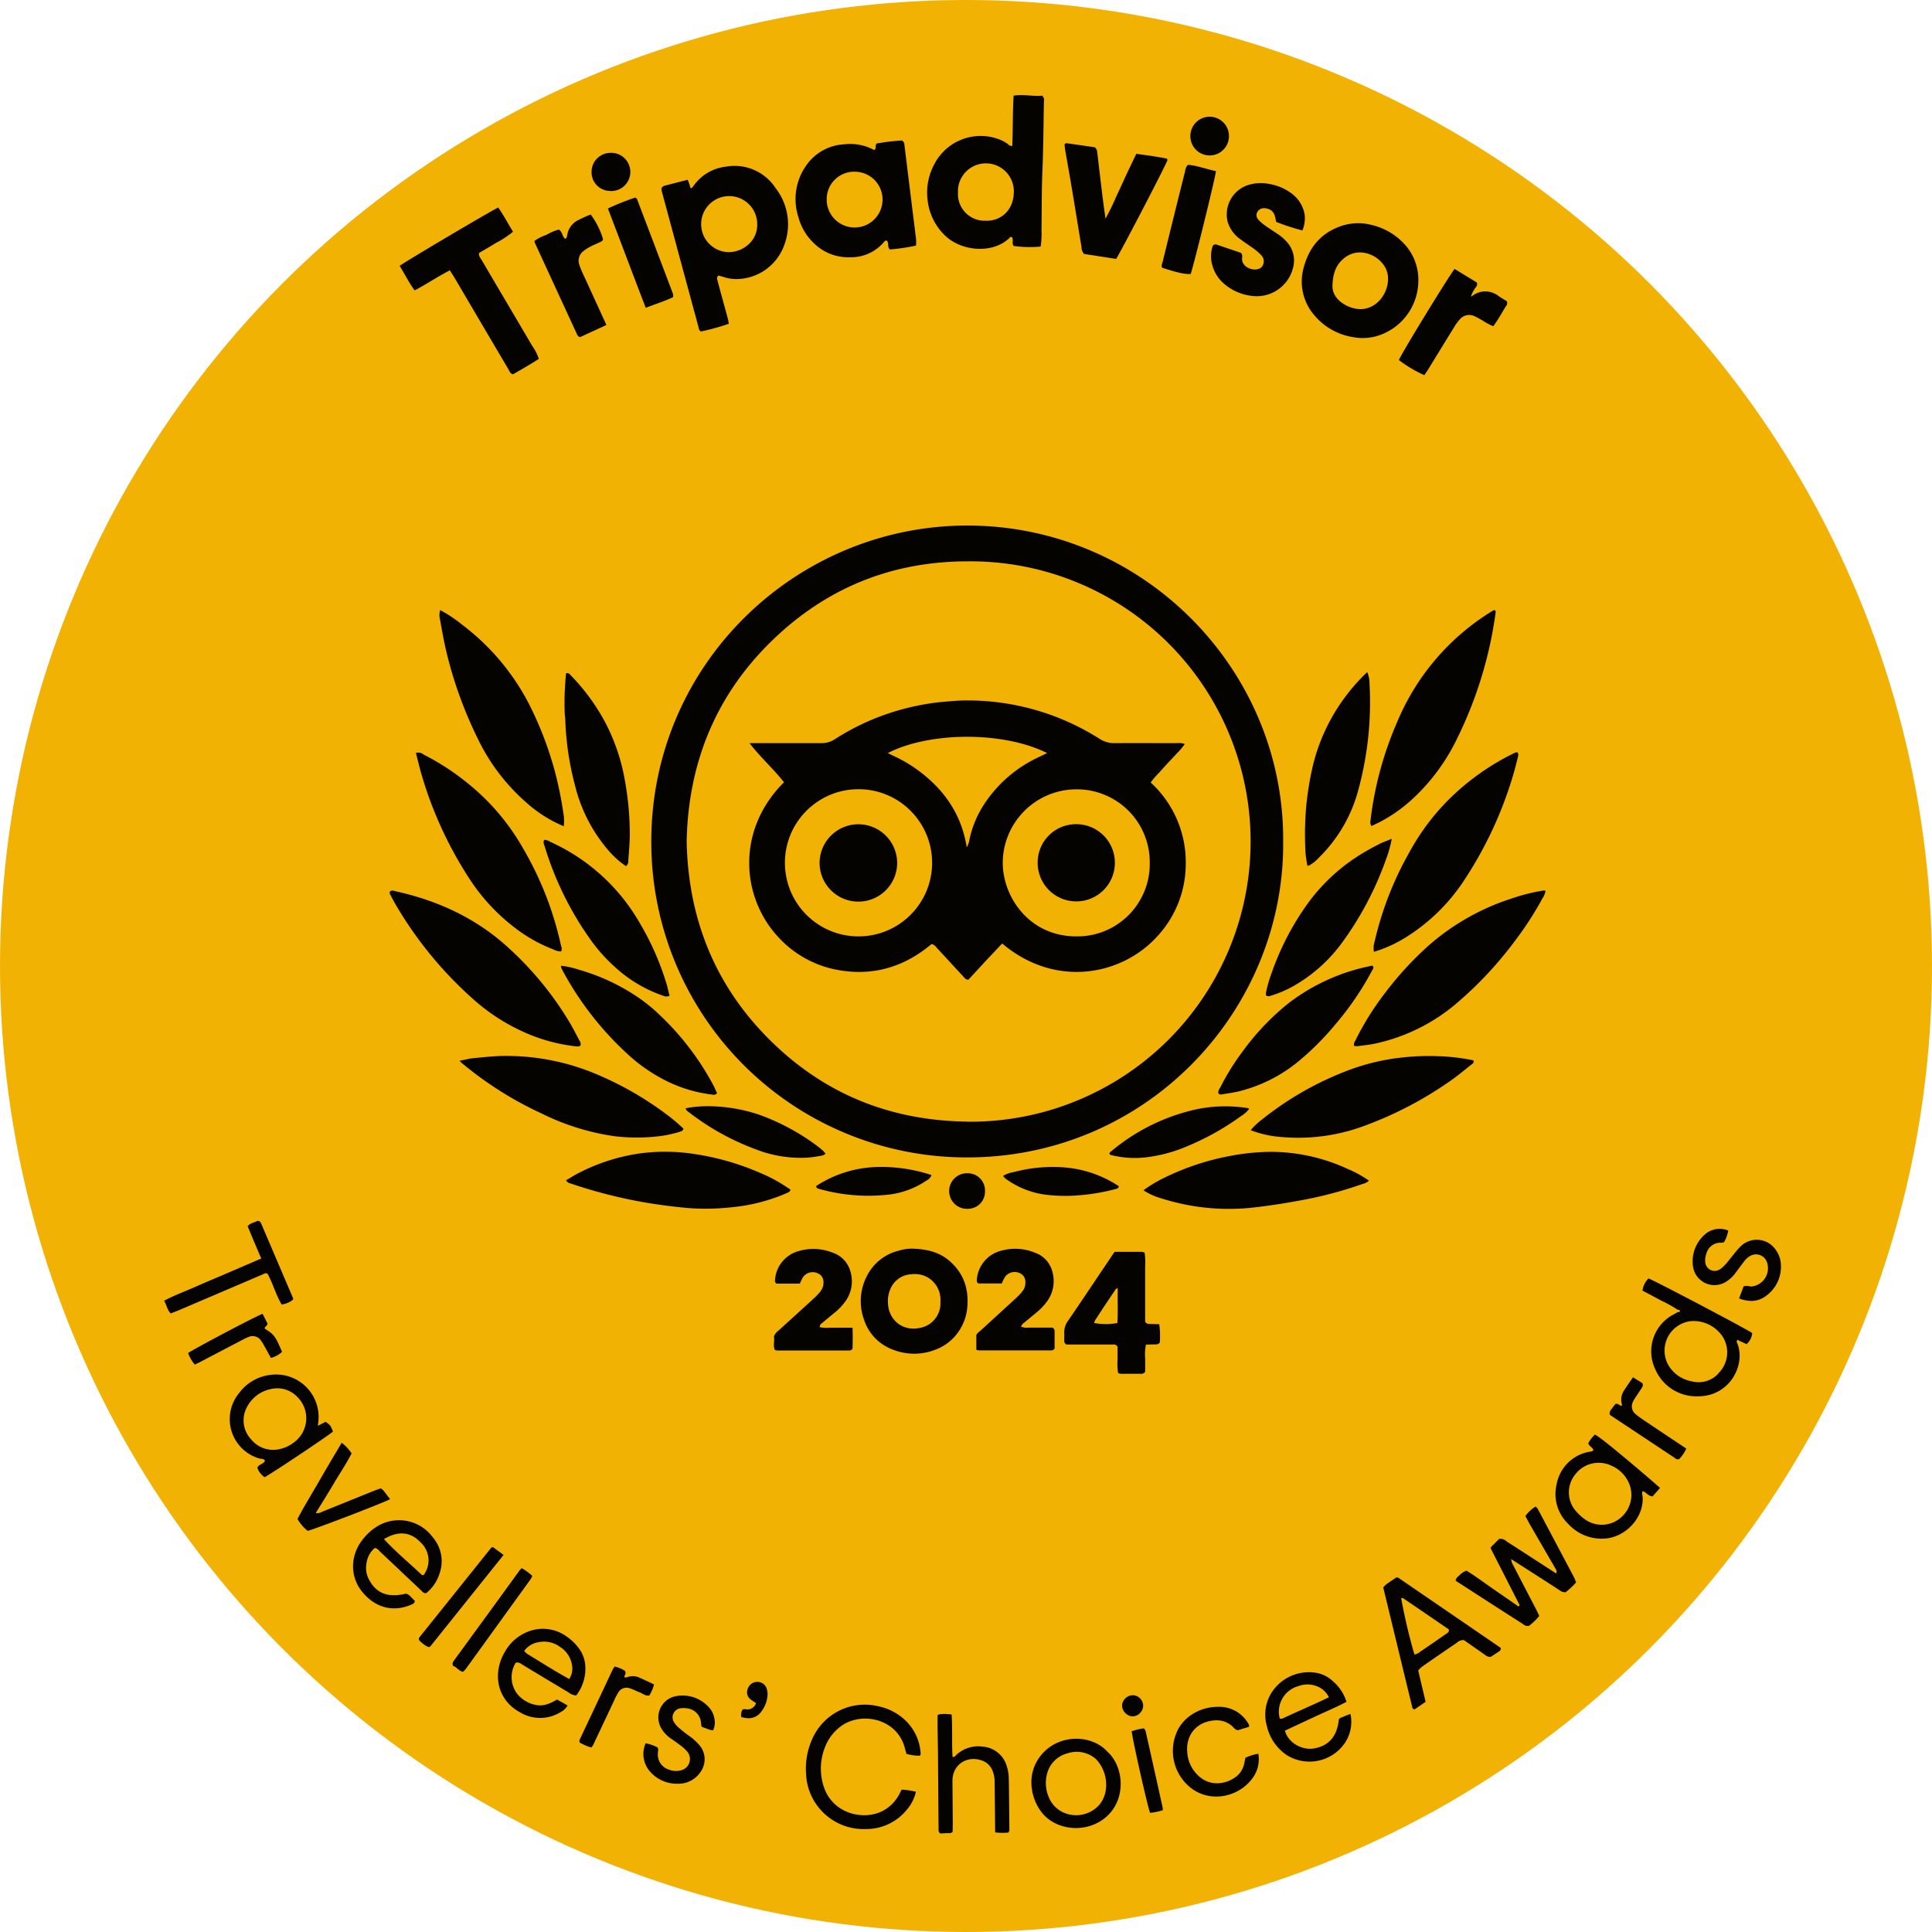
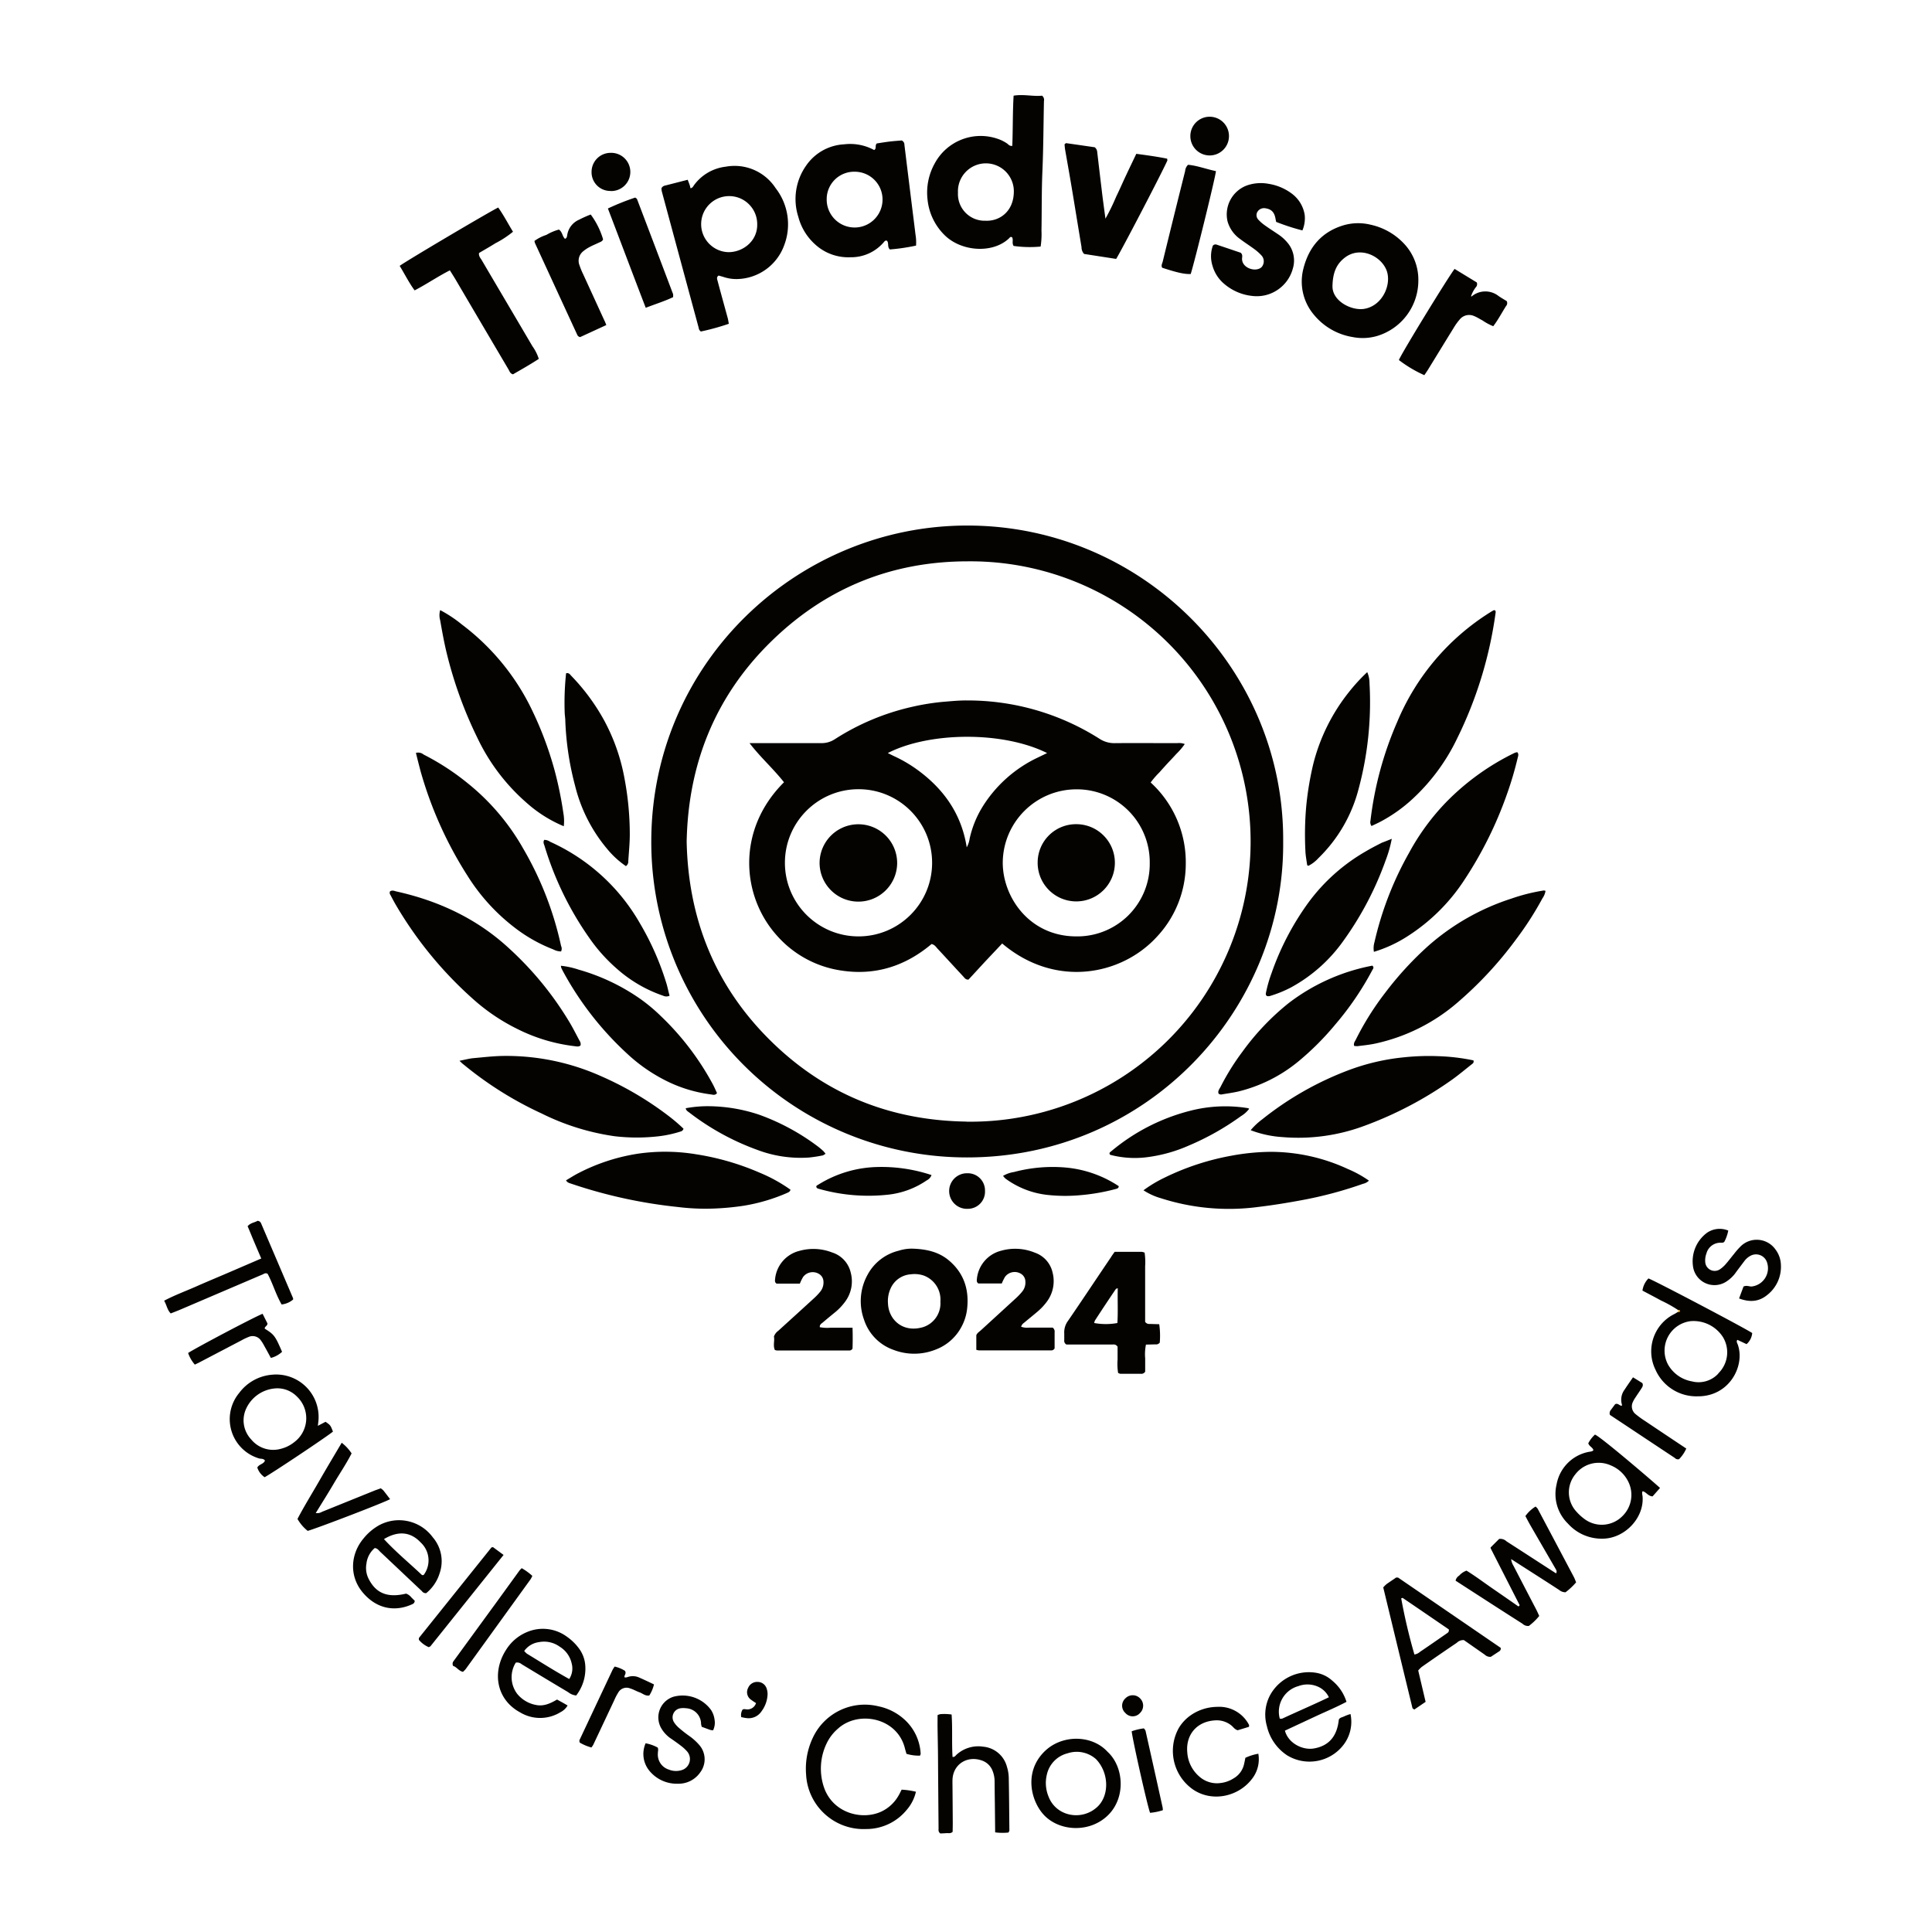
<svg xmlns="http://www.w3.org/2000/svg" width="1042" height="1042" viewBox="0 0 1042 1042">
  <g fill="none" fill-rule="evenodd">
-     <circle fill="#F2B203" cx="521" cy="521" r="521" />
    <g fill-rule="nonzero">
      <path d="M496.219 946.872a22.468 22.468 0 0 1-7.333-.972c-.28-1.016-.574-1.958-.824-2.916-4.05-16.564-25.002-20.673-36.045-10.719a24.197 24.197 0 0 0-6.082 7.819 31.36 31.36 0 0 0-1.575 23.78c4.844 14.297 21.085 18.14 31.451 12.957a20.823 20.823 0 0 0 8.599-8.04c.707-1.119 1.237-2.326 1.87-3.548a40.96 40.96 0 0 1 7.716 1.119 22.552 22.552 0 0 1-4.963 9.762 28.09 28.09 0 0 1-21.806 10.351c-17.056.793-31.555-12.325-32.467-29.375a39.044 39.044 0 0 1 3.651-19.907c6.248-13.328 21.023-20.405 35.324-16.918a29.757 29.757 0 0 1 14.783 7.804 26.779 26.779 0 0 1 8.025 17.743c.015.338-.192.633-.324 1.06ZM785.051 852.518a4.165 4.165 0 0 1 1.914-2.71 9.85 9.85 0 0 1 3.976-2.708c4.682 2.886 9.306 6.36 13.973 9.585 4.668 3.225 9.453 6.508 14.047 9.748.24-.202.462-.423.663-.663l-15.593-30.582a2.249 2.249 0 0 1-.103-.575l4.609-4.608a4.748 4.748 0 0 1 3.975 1.295c8.967 5.758 17.876 11.574 26.725 17.272.574-.869.235-1.59-.192-2.341-4.652-8.04-9.335-16.08-13.973-24.133-.81-1.429-1.56-2.886-2.37-4.432a18.908 18.908 0 0 1 5.477-5.124c.417.326.793.702 1.119 1.119 6.538 12.31 13.065 24.629 19.583 36.958.442.854.751 1.781 1.178 2.797a37.003 37.003 0 0 1-5.713 5.36 5.227 5.227 0 0 1-3.43-1.252c-8.467-5.521-17.037-10.94-25.9-16.653a8.704 8.704 0 0 0 1.28 3.637 6172.758 6172.758 0 0 0 12.177 23.427c.604 1.163 1.12 2.355 1.694 3.607a31.839 31.839 0 0 1-5.596 5.39 4.269 4.269 0 0 1-3.445-1.208c-11.956-7.598-23.927-15.358-36.075-23.206ZM746.032 856.14a18.033 18.033 0 0 1 1.737-1.737c1.723-1.222 3.505-2.385 5.242-3.593l.663.015c.168-.006.335.03.486.103l55.216 37.812a1.708 1.708 0 0 1-.854 1.914l-4.462 2.93a4.165 4.165 0 0 1-3.283-1.163l-11.235-7.848a4.956 4.956 0 0 0-3.828 1.443 1381.811 1381.811 0 0 0-18.877 12.987c-.7.594-1.35 1.244-1.943 1.943l3.99 16.919-6.125 4.181c-.442-.441-.898-.544-.957-.78-5.257-21.63-10.484-43.26-15.77-65.126Zm16.815 36.193a5.914 5.914 0 0 0 3.063-1.473c4.947-3.327 9.82-6.729 14.724-10.13.67-.403.97-1.217.722-1.958-8.114-5.551-16.418-11.235-24.752-16.89-.162-.161-.589.09-.884.148a304.02 304.02 0 0 0 7.127 30.303ZM904.996 706.512a70.091 70.091 0 0 0-9.13-5.095c-3.327-1.826-6.699-3.578-10.027-5.345a11.599 11.599 0 0 1 3.24-6.567c3.931 1.487 51.667 26.607 55.952 29.449a8.954 8.954 0 0 1-3.048 5.993l-4.947-2.327c-.722.928-.06 1.797.22 2.577 4.02 11.293-4.417 27.976-21.556 27.888a24.072 24.072 0 0 1-22.808-14.298c-5.463-11.055-.994-24.447 10.013-30.008.736-.353 1.428-.839 2.135-1.251.427.044.942.088.942-.471 0-.56-.545-.545-.986-.545Zm21.689 34.263a15.847 15.847 0 0 0 2.547-19.657 18.845 18.845 0 0 0-17.404-8.57 16.013 16.013 0 0 0-12.266 23.28 18.408 18.408 0 0 0 12.973 9.203 14.451 14.451 0 0 0 14.209-4.197l-.06-.059ZM138.771 791.5c1.03-1.914 3.416-1.796 4.123-3.74-.677-1.118-2.017-.927-2.974-1.118a22.114 22.114 0 0 1-10.911-35.383 24.634 24.634 0 0 1 17.787-9.836 22.906 22.906 0 0 1 24.943 24.943l-.31 2.636 4.153-2.18c2.65 1.856 2.65 1.856 3.99 5.287-2.812 2.43-32.982 22.587-36.855 24.604a9.974 9.974 0 0 1-3.946-5.212Zm21.395-38.268a14.805 14.805 0 0 0-10.764-4.461 18.845 18.845 0 0 0-16.8 11.323 14.972 14.972 0 0 0 2.886 16.255 15.305 15.305 0 0 0 15.74 5.11 18.95 18.95 0 0 0 7.539-3.71 16.096 16.096 0 0 0 1.399-24.517ZM895.322 802.5l-4.02 4.55c-2.444-.089-3.475-2.415-5.389-2.769-.5.972-.074 1.959 0 2.945.825 11.544-9.615 22.366-21.188 22.631a24.405 24.405 0 0 1-19.083-8.127 22.26 22.26 0 0 1-6.125-21.086 21.802 21.802 0 0 1 17.065-17.536c.942-.236 2.003-.118 2.798-.913-.295-1.59-2.165-1.959-2.768-3.77a16.93 16.93 0 0 1 3.607-4.697c2.93 1.046 30.155 24.295 35.103 28.772Zm-20.408 15.313a15.992 15.992 0 0 0 3.445-18.347 18.054 18.054 0 0 0-9.526-9.084 15.847 15.847 0 0 0-19.274 4.873 15.326 15.326 0 0 0 .78 20.158 27.216 27.216 0 0 0 4.447 4.005 15.618 15.618 0 0 0 20.128-1.605ZM306.128 919.838a9.12 9.12 0 0 1-3.784 3.578 20.948 20.948 0 0 1-21.836.132c-12.855-6.964-15.21-21.689-7.672-33.556a24.197 24.197 0 0 1 11.574-9.836 21.844 21.844 0 0 1 21.438 2.65 27.487 27.487 0 0 1 6.405 6.258 17.346 17.346 0 0 1 3.372 8.731 23.614 23.614 0 0 1-4.859 16.639 7.955 7.955 0 0 1-4.285-1.752 4068.744 4068.744 0 0 1-25.178-15.137 3.56 3.56 0 0 0-3.137-.81 14.889 14.889 0 0 0 .81 16.86 17.096 17.096 0 0 0 10.145 5.963c4.226.869 7.893-.942 11.323-2.93.957.545 1.9 1.045 2.695 1.487.795.442 1.752.987 2.989 1.723Zm.883-14.283a10.412 10.412 0 0 0 1.34-8.29 14.077 14.077 0 0 0-6.42-9.1 14.389 14.389 0 0 0-11.323-2.488 11.62 11.62 0 0 0-7.877 4.756c.44.54.933 1.033 1.472 1.473 7.525 4.579 14.99 9.335 22.808 13.65ZM202.1 834.923a12.89 12.89 0 0 0-4.46 8.378 13.035 13.035 0 0 0 1.427 8.702c3.99 7.495 10.278 9.836 19.952 7.495a6.247 6.247 0 0 1 2.768 1.973l1.885 1.884a1.895 1.895 0 0 1-1.164 1.782c-9.217 4.329-19.274 2.783-26.857-6.243-7.583-9.026-6.493-20.982.457-29.199a29.153 29.153 0 0 1 7.907-6.817c9.975-5.69 22.632-2.991 29.419 6.273a19.74 19.74 0 0 1 3.696 19.303 22.198 22.198 0 0 1-7.26 10.793 2.54 2.54 0 0 1-2.326-1.09c-7.494-7.052-14.96-14.135-22.47-21.202-.824-.766-1.413-1.885-2.973-2.032Zm4.977-4.83c6.567 7.097 13.738 12.972 20.438 19.318.176.177.618.06.942.089a13.119 13.119 0 0 0-1.546-17.566c-5.404-5.758-12.06-6.494-19.834-1.841ZM726.213 917.865c-5.492 2.9-11.132 5.242-16.653 7.818l-16.55 7.716c1.752 6.788 9.585 10.704 15.696 9.6 8.01-1.413 12.427-6.537 13.37-15.549.588-1.178 1.899-1.222 2.9-1.752 1.1-.504 2.237-.923 3.401-1.251a20.407 20.407 0 0 1-3.872 16.741c-7.271 9.336-20.415 11.68-30.465 5.433a25.842 25.842 0 0 1-10.778-15.725 22.343 22.343 0 0 1 1.9-16.918 23.864 23.864 0 0 1 24.972-11.721 17.054 17.054 0 0 1 8.378 4.167 24.01 24.01 0 0 1 7.7 11.44Zm-9.497-2.46a11.724 11.724 0 0 0-6.155-5.83 13.93 13.93 0 0 0-10.248-.206 14.306 14.306 0 0 0-10.072 17.58c.486-.014 1.031.089 1.443-.088 8.26-3.843 16.639-7.42 25.032-11.455ZM536.726 988.262l-.162-15.417c-.06-3.985-.103-7.956-.133-11.912a15.534 15.534 0 0 0-1.09-5.83 9.433 9.433 0 0 0-5.948-5.655c-7.627-2.591-14.945 1.841-15.637 9.748-.089 1.148-.06 2.326-.045 3.49.06 6.655.108 13.31.148 19.966.014 1.81-.044 3.637-.06 5.3-1.118 1.12-2.326.619-3.504.737s-2.311.103-3.121.176c-1.281-.957-.942-2.002-.972-2.974-.118-13.134-.22-26.273-.31-39.417-.043-4.991-.176-9.983-.235-14.96-.03-2.15.015-4.314.015-6.493a6.414 6.414 0 0 1 1.487-.516 27.528 27.528 0 0 1 6.081.192c.53 7.686.03 15.313.5 22.881 1.208.148 1.576-.692 2.136-1.192a17.408 17.408 0 0 1 14.327-4.344 14.576 14.576 0 0 1 12.883 10.881c.602 1.908.93 3.89.972 5.89.192 9.468.25 18.95.339 28.433 0 .294-.25.603-.486 1.104-2.39.252-4.802.223-7.185-.088ZM597.287 944.751c8.775 7.98 10.071 24.531.441 34.131-9.63 9.6-25.605 9.026-34.219.501-7.362-7.362-11.573-23.353-.339-34.588 9.38-9.438 25.665-9.261 34.117-.044Zm-6.214 3.976a15.66 15.66 0 0 0-15.27-3.107 15.222 15.222 0 0 0-11.204 11.53 19.137 19.137 0 0 0 .883 11.72c4.152 11.072 18.509 13.473 26.754 5.256 6.17-6.257 5.816-18.214-1.192-25.429l.03.03ZM673.632 931.337l-6.096 1.856c-1.737-.471-2.458-1.93-3.666-2.783a12.494 12.494 0 0 0-7.907-2.577c-10.587.339-16.476 7.937-15.622 17.242a18.741 18.741 0 0 0 6.846 13.385 14.264 14.264 0 0 0 11.162 3.18 16.45 16.45 0 0 0 6.979-2.503 11.744 11.744 0 0 0 5.566-7.362c.28-1.134.5-2.268.78-3.725a27.487 27.487 0 0 1 6.994-2.194 17.138 17.138 0 0 1-2.694 12.56c-7.245 10.63-22.426 14.061-33.042 6.36-10.36-7.61-13.396-21.763-7.068-32.953a22.552 22.552 0 0 1 6.877-7.082 25.446 25.446 0 0 1 13.65-4.167 18.095 18.095 0 0 1 17.241 9.703c.103.133.03.354 0 1.06ZM140.906 678.756c-1.413-3.298-2.65-6.184-3.887-9.1-1.237-2.915-2.253-5.491-3.475-8.304 1.634-1.929 3.917-1.973 5.286-2.9a2.082 2.082 0 0 1 1.958 1.28 62208.71 62208.71 0 0 1 17.257 40.404c.103.103.015.339.03.766a11.557 11.557 0 0 1-6.184 2.65c-3.137-5.404-4.771-11.367-7.554-16.535-1.134-.633-1.84-.074-2.636.309l-44.025 18.818c-1.811.78-3.667 1.487-5.596 2.238-1.943-1.944-2.15-4.535-3.563-6.862 5.787-3.048 11.765-5.227 17.478-7.76 5.713-2.532 11.323-4.844 16.962-7.273l17.95-7.73ZM937.949 700.298l2.4-6.434c1.678-.737 2.945 0 4.27 0a9.912 9.912 0 0 0 8.201-13.562 6.247 6.247 0 0 0-8.834-2.944 9.995 9.995 0 0 0-3.313 2.96c-1.708 2.267-3.416 4.505-5.036 6.743a19.012 19.012 0 0 1-4.785 4.285 11.682 11.682 0 0 1-17.61-7.51 19.116 19.116 0 0 1 7.39-18.935 12.015 12.015 0 0 1 11.486-1.208 21.781 21.781 0 0 1-2.12 6.037c-.678.678-1.326.472-1.959.516a7.788 7.788 0 0 0-7.715 5.86 10.412 10.412 0 0 0-.633 4.403 5.102 5.102 0 0 0 8.069 3.975 15.742 15.742 0 0 0 2.944-2.65c1.546-1.752 2.93-3.637 4.418-5.419a41.313 41.313 0 0 1 3.96-4.49 12.37 12.37 0 0 1 18.45 1.899 14.43 14.43 0 0 1 2.974 8.334 19.303 19.303 0 0 1-7.671 16.506c-4.461 3.519-9.424 3.71-14.886 1.634ZM348.21 940.216c2.283.42 4.485 1.2 6.523 2.312.486 1.134.044 2.106.088 3.033a8.454 8.454 0 0 0 5.89 8.835c2.33.956 4.93 1.019 7.303.176a6.247 6.247 0 0 0 2.621-9.894 21.302 21.302 0 0 0-3.269-3.033c-1.973-1.532-4.02-2.96-6.066-4.359a17.2 17.2 0 0 1-4.638-5.139 11.682 11.682 0 0 1 6.537-17.021 18.97 18.97 0 0 1 20.305 7.141 12.307 12.307 0 0 1 1.87 5.11 9.391 9.391 0 0 1-.78 5.845 7.122 7.122 0 0 1-1.502-.206c-1.56-.53-3.107-1.134-4.638-1.693-.133-.633-.295-1.09-.339-1.546a8.496 8.496 0 0 0-8.098-8.452 10.6 10.6 0 0 0-2.945 0 4.935 4.935 0 0 0-3.534 7.568 13.993 13.993 0 0 0 2.606 2.99 70.007 70.007 0 0 0 5.492 4.314 29.736 29.736 0 0 1 5.537 4.976 11.703 11.703 0 0 1 .471 14.754 14.18 14.18 0 0 1-11.986 6.096 19.095 19.095 0 0 1-15.387-6.935 14.285 14.285 0 0 1-2.061-14.872ZM205.37 802.706c.493.342.96.721 1.398 1.134 1.222 1.546 2.415 3.121 3.622 4.711-3.533 1.973-39.196 15.638-44.438 17.11a22.364 22.364 0 0 1-5.507-6.45c3.682-7.008 7.907-13.796 11.854-20.687 3.946-6.89 7.862-13.4 12-20.393a23.405 23.405 0 0 1 5.33 5.742c-2.871 5.64-6.434 10.852-9.615 16.27-3.18 5.42-6.405 10.5-9.718 15.903a4.914 4.914 0 0 0 3.328-.648l28.624-11.573 3.121-1.12ZM271.6 838.633l-39.403 49.209a3.415 3.415 0 0 1-.972.53 14.118 14.118 0 0 1-5.286-3.931 4.519 4.519 0 0 1-.03-.707.895.895 0 0 1 .148-.471l38.99-48.65c.088-.088.31-.073.854-.176l5.698 4.196ZM281.391 845.774a32.547 32.547 0 0 1 5.713 4.153 13.723 13.723 0 0 1-.928 1.81l-35.029 48.488c-.449.53-.941 1.023-1.472 1.472-2.385-.56-3.43-2.724-5.271-3.18a2.353 2.353 0 0 1 .265-2.68l23.794-32.629 11.706-16.153c.371-.46.78-.888 1.222-1.28ZM141.628 708.573l2.635 5.227c-.059 1.443-1.605 1.605-1.472 2.798 5.095 3.18 5.625 3.887 9.335 12.486a13.806 13.806 0 0 1-6.037 3.298c-1.222-2.252-2.37-4.402-3.578-6.522a20.823 20.823 0 0 0-1.826-2.945 5.393 5.393 0 0 0-6.655-1.826 29.694 29.694 0 0 0-3.593 1.708l-23.367 12.236-1.988.957a18.928 18.928 0 0 1-3.622-6.273c3.548-2.4 35.368-19.26 40.168-21.144ZM318.968 942.484a25.404 25.404 0 0 1-6.229-2.606 1.832 1.832 0 0 1 .044-1.9l17.581-37.34c.347-.622.73-1.222 1.149-1.797a17.325 17.325 0 0 1 5.536 2.297c.987 1.517-.53 2.415-.236 3.475.899.31 1.635-.162 2.43-.339a8.33 8.33 0 0 1 5.433.457 233.834 233.834 0 0 1 8.04 3.74 19.178 19.178 0 0 1-2.533 5.978c-2.18.353-3.563-1.12-5.242-1.708-1.678-.59-3.283-1.576-5.035-2.091a5.143 5.143 0 0 0-6.523 2.312 28.05 28.05 0 0 0-2.018 3.872l-11.44 24.28c-.291.476-.611.933-.957 1.37ZM909.472 781.252a19.345 19.345 0 0 1-3.873 5.728 2.228 2.228 0 0 1-2.297-.648c-11.75-7.774-23.47-15.578-34.985-23.205a2.645 2.645 0 0 1 .457-2.665l2.326-3.122c1.384-.707 2.194.604 3.27.825.323.059.514-.162.397-.604a9.1 9.1 0 0 1 1.413-8.04c1.428-2.193 2.93-4.343 4.565-6.684 1.826 1.119 3.548 2.194 5.035 3.121.619 1.325-.029 2.15-.56 2.975-1.06 1.678-2.222 3.313-3.297 4.976a13.14 13.14 0 0 0-1.222 2.165 5.372 5.372 0 0 0 1.59 6.744 51.038 51.038 0 0 0 4.83 3.504 6496.004 6496.004 0 0 0 22.35 14.93ZM627.162 976.306a30.027 30.027 0 0 1-6.89 1.413c-1.458-3.843-9.395-39.078-9.91-43.981a31.235 31.235 0 0 1 6.567-1.561c.366.376.67.808.898 1.28 3.092 13.753 6.16 27.52 9.203 41.303.087.51.132 1.027.132 1.546ZM407.755 918.542a34.046 34.046 0 0 1-3.21-2.209 4.935 4.935 0 0 1-1.075-5.933 5.268 5.268 0 0 1 5.11-3.284 5.123 5.123 0 0 1 4.903 3.578c.317.94.486 1.924.5 2.915a16.2 16.2 0 0 1-3.21 9.277 8.33 8.33 0 0 1-8.186 3.74c-.957-.103-1.929-.339-2.812-.516a5.789 5.789 0 0 1 .618-3.916c.545-.545 1.207-.383 1.87-.31a4.873 4.873 0 0 0 5.492-3.342ZM614.868 915.98a5.497 5.497 0 0 1-.03 7.922 5.247 5.247 0 0 1-7.863 0 5.31 5.31 0 0 1-.044-7.878 5.497 5.497 0 0 1 7.937-.044Z" fill="#040300" />
      <path d="M904.996 706.512c.441 0 .942.088.927.603-.014.516-.515.516-.942.472l.015-1.075Z" fill="#F1B103" />
    </g>
    <g fill="#040300" fill-rule="nonzero">
      <path d="M692.064 453.949c.729 90.623-73.028 170.335-170.564 170.293a170.127 170.127 0 0 1-170.231-171.75c.77-95.6 79.129-169.086 170.439-169.045 94.538-.02 171.064 77.38 170.356 170.502Zm-170.752 151.01c54.399.748 105-27.803 132.486-74.752 27.486-46.95 27.614-105.05.335-152.12-27.279-47.07-77.753-75.844-132.154-75.336-41.647 0-77.421 14.805-106.928 44.083-29.507 29.277-43.896 65.468-44.708 107.115.875 41.438 15.18 77.4 44.645 106.74 29.465 29.34 65.053 43.667 106.387 44.23l-.063.04ZM833.558 480.478a9.391 9.391 0 0 1-1.645 3.998 173.812 173.812 0 0 1-14.284 22.218 203.777 203.777 0 0 1-31.131 33.65 100.244 100.244 0 0 1-44.937 22.532c-3.082.645-6.247.958-9.37 1.353a9.037 9.037 0 0 1-1.854-.145c-.437-1.479.437-2.416.916-3.395a153.364 153.364 0 0 1 15.889-25.32 178.83 178.83 0 0 1 23.28-25.322 126.002 126.002 0 0 1 44.812-25.425 99.952 99.952 0 0 1 17.367-4.352c.327.026.649.096.957.208ZM739.708 445.495a3.436 3.436 0 0 1-.563-2.853 187.41 187.41 0 0 1 14.41-53.246 127.751 127.751 0 0 1 50.226-59.2c.562-.375 1.145-.687 1.728-1.02.157-.05.317-.084.48-.105.853.271.707.979.624 1.583a220.082 220.082 0 0 1-20.823 67.821 107.532 107.532 0 0 1-23.51 32.006 81.794 81.794 0 0 1-17.387 12.494c-1.687.916-3.332 1.645-5.185 2.52ZM224.33 406.055a4.602 4.602 0 0 1 4.165.916c8.6 4.371 16.699 9.664 24.155 15.784a122.587 122.587 0 0 1 29.465 34.796 179.08 179.08 0 0 1 20.49 52.62c.455.941.455 2.038 0 2.979a9.017 9.017 0 0 1-4.165-1.083 82.794 82.794 0 0 1-21.24-12.057 105.845 105.845 0 0 1-24.988-27.57 210.67 210.67 0 0 1-25.404-56.598c-.833-3.186-1.666-6.393-2.478-9.787ZM304.062 445.62a71.257 71.257 0 0 1-19.886-12.494 107.657 107.657 0 0 1-26.675-35.109 224.142 224.142 0 0 1-16.825-46.79c-1.29-5.497-2.29-11.057-3.27-16.658a9.954 9.954 0 0 1 0-5.519 70.487 70.487 0 0 1 11.704 7.768 125.96 125.96 0 0 1 36.107 42.687 188.722 188.722 0 0 1 13.952 36.191 200.258 200.258 0 0 1 4.685 22.906c.42 2.316.49 4.681.208 7.018ZM740.999 513.358c-.297-1.75-.19-3.545.312-5.248a178.602 178.602 0 0 1 18.637-48.122 124.586 124.586 0 0 1 19.949-27.279 132.145 132.145 0 0 1 37.003-26.654c.452-.169.919-.294 1.395-.375 1.02 1.083.437 2.228.187 3.311a184.182 184.182 0 0 1-5.643 19.095 210.316 210.316 0 0 1-23.176 46.686 102.16 102.16 0 0 1-30.215 29.986 71.278 71.278 0 0 1-18.45 8.6ZM210.357 480.77c1.062-.792 2.25-.313 3.332 0 22.906 5.06 43.73 14.784 61.096 30.922a176.998 176.998 0 0 1 32.401 39.69c1.957 3.29 3.665 6.704 5.476 10.078.475.694.634 1.556.438 2.374-1 .895-2.207.52-3.311.395a92.851 92.851 0 0 1-30.506-9.141 105.408 105.408 0 0 1-24.322-16.43 209.504 209.504 0 0 1-41.313-50.35c-1.104-1.854-2.083-3.77-3.103-5.685a1.79 1.79 0 0 1-.188-1.854ZM247.819 572.121c2.998-.583 5.226-1.207 7.475-1.416 5.622-.5 11.245-1.187 16.909-1.207a125.107 125.107 0 0 1 51.808 10.849 176.603 176.603 0 0 1 36.483 21.448 91.622 91.622 0 0 1 8.142 6.955 2.082 2.082 0 0 1-1.583 1.52 61.908 61.908 0 0 1-13.14 2.707c-7.459.767-14.98.711-22.426-.167a129.105 129.105 0 0 1-39.315-12.244 192.533 192.533 0 0 1-42.146-26.446c-.562-.374-1.02-.853-2.207-1.999ZM674.53 609.562a36.524 36.524 0 0 1 6.248-5.872 170.876 170.876 0 0 1 46.207-26.363 117.59 117.59 0 0 1 29.985-7.059 128.126 128.126 0 0 1 18.95-.625c6.3.208 12.57.96 18.74 2.25.31.67.068 1.467-.562 1.853-3.54 2.79-6.976 5.684-10.62 8.329a201.57 201.57 0 0 1-47.519 25.092 102.034 102.034 0 0 1-44.124 6.122 58.534 58.534 0 0 1-17.304-3.727ZM305.291 636.59c2.29-1.332 4.519-2.79 6.872-3.977a104.117 104.117 0 0 1 32.089-10.412 102.41 102.41 0 0 1 31.235.354 139.516 139.516 0 0 1 34.358 9.975 83.772 83.772 0 0 1 16.492 9.12c-.291 1.229-1.29 1.458-2.082 1.854a97.078 97.078 0 0 1-23.364 6.83 143.556 143.556 0 0 1-16.367 1.5c-6.322.215-12.652-.07-18.929-.855a263.894 263.894 0 0 1-57.285-12.494c-1.082-.395-2.27-.52-3.019-1.895ZM616.725 641.963a70.279 70.279 0 0 1 11.14-6.705 137.684 137.684 0 0 1 36.316-11.953 121.858 121.858 0 0 1 21.303-2.082 99.036 99.036 0 0 1 41.5 9.287 60.221 60.221 0 0 1 11.328 6.247 6.247 6.247 0 0 1-3.102 1.687 217.625 217.625 0 0 1-33.213 8.87c-7.663 1.416-15.368 2.687-23.114 3.603a119.797 119.797 0 0 1-52.683-4.644 34.171 34.171 0 0 1-9.475-4.31ZM337.588 467.13a48.019 48.019 0 0 1-10.162-9.329 83.96 83.96 0 0 1-17.241-33.942 158.424 158.424 0 0 1-5.29-34.941c0-1.333-.208-2.645-.312-3.978-.29-7.275-.046-14.562.729-21.802 1.416-.416 2.082.542 2.644 1.208 7.091 7.282 13.151 15.5 18.013 24.426a105.345 105.345 0 0 1 10.911 31.422 162.13 162.13 0 0 1 2.79 29.757c0 4.81-.5 9.641-.812 14.451a2.999 2.999 0 0 1-1.27 2.728ZM657.226 589.821c-.541-1.437.5-2.499 1.062-3.623a128.46 128.46 0 0 1 11.849-19.033 134.54 134.54 0 0 1 24.675-25.987 107.011 107.011 0 0 1 45.354-20.365c1.04.937.416 1.665 0 2.353a160.631 160.631 0 0 1-19.887 29.256 149.928 149.928 0 0 1-19.698 19.783 81.211 81.211 0 0 1-32.672 16.47c-2.916.667-5.893 1.063-8.83 1.563a2.082 2.082 0 0 1-1.853-.417ZM750.64 452.387a66.989 66.989 0 0 1-3.311 11.64 174.395 174.395 0 0 1-22.906 43.563 83.564 83.564 0 0 1-28.174 24.988 63.72 63.72 0 0 1-11.536 4.664c-.435.06-.876.06-1.312 0-.833-.479-.729-1.145-.624-1.79a71.466 71.466 0 0 1 2.998-10.537 146.742 146.742 0 0 1 20.053-38.336 100.66 100.66 0 0 1 30.714-27.362c2.874-1.707 5.831-3.227 8.788-4.727 1.478-.541 3.04-1.166 5.31-2.103ZM302.542 520.875a44.25 44.25 0 0 1 9.517 2.082 110.468 110.468 0 0 1 33.192 15.722 92.81 92.81 0 0 1 11.099 9.266 147.388 147.388 0 0 1 28.278 37.17c.77 1.458 1.395 2.999 2.082 4.415-1 1.374-2.249.874-3.29.728a74.964 74.964 0 0 1-25.53-8.058 88.707 88.707 0 0 1-19.51-13.785 170.626 170.626 0 0 1-34.796-44.666 28.444 28.444 0 0 1-.875-1.791 3.613 3.613 0 0 1-.167-1.083ZM737.396 362.514a14.576 14.576 0 0 1 1.229 5.997 180.06 180.06 0 0 1-5.83 56.785 79.878 79.878 0 0 1-21.678 37.482 18.741 18.741 0 0 1-5.393 4.165 1.603 1.603 0 0 1-.52-.146.833.833 0 0 1-.23-.417c-.333-2.478-.833-4.935-.916-7.413-.433-8.33-.26-16.682.52-24.988a168.482 168.482 0 0 1 3.749-22.072 102.284 102.284 0 0 1 19.136-38.565 96.724 96.724 0 0 1 9.933-10.828ZM361.14 537.034a4.04 4.04 0 0 1-3.478 0 73.381 73.381 0 0 1-25.238-14.805 89.353 89.353 0 0 1-14.576-16.347 172.834 172.834 0 0 1-24.135-49.58c-.333-1.083-.978-2.082-.166-3.332a5.643 5.643 0 0 1 3.186 1.041 105.7 105.7 0 0 1 48.351 43.875 149.928 149.928 0 0 1 14.431 32.797c.604 2.04.979 4.123 1.624 6.351ZM492.076 673.448c8.017.229 14.577 1.915 19.97 6.58 7.975 6.872 10.724 15.763 9.537 26.008a26.487 26.487 0 0 1-2.978 9.475 26.217 26.217 0 0 1-14.305 12.494 31.09 31.09 0 0 1-22.469 0 25.634 25.634 0 0 1-15.825-16.242 29.32 29.32 0 0 1 1.853-24.135 25.967 25.967 0 0 1 16.846-13.077 22.677 22.677 0 0 1 7.371-1.103Zm15.118 28.57a13.848 13.848 0 0 0-9.016-14.077 15.43 15.43 0 0 0-6.872-.667 12.848 12.848 0 0 0-10.932 7.56 16.43 16.43 0 0 0-1.437 8.329c.375 8.454 7.83 15.784 18.74 12.66a13.452 13.452 0 0 0 9.517-13.806ZM601.19 675.155h14.577c.536.082 1.06.23 1.562.437.357 2.44.455 4.911.291 7.372v29.944a2.603 2.603 0 0 0 2.54 1.145l5.06.146c.466 3.276.564 6.593.292 9.891a2.416 2.416 0 0 1-2.332.979l-5.122.125a26.237 26.237 0 0 0-.417 7.496v7.122a2.457 2.457 0 0 1-2.436 1.124H604.23a5.102 5.102 0 0 1-1.187-.458 30.36 30.36 0 0 1-.292-7.184v-6.976c-1-1.457-2.082-1.166-3.019-1.166h-24.571a2.29 2.29 0 0 1-1.167-2.395v-3.477c-.167-2.5.572-4.977 2.083-6.976 7.788-11.37 15.43-22.906 23.134-34.275.521-.896 1.125-1.687 1.979-2.874Zm1.667 19.616c-.5.208-.917.25-1.062.479a897.251 897.251 0 0 0-11.245 16.95c-.2.428-.333.885-.396 1.353 4.13.755 8.364.755 12.494 0 .396-6.205.021-12.452.209-18.782ZM526.56 728.005v-7.85c.375-1.125 1.54-1.854 2.52-2.728l18.74-17.159a33.005 33.005 0 0 0 3.436-3.602 7.684 7.684 0 0 0 1.77-5.56 4.914 4.914 0 0 0-2.478-4.165 6.497 6.497 0 0 0-8.475 1.666 26.383 26.383 0 0 0-1.77 3.603h-12.66c-1.02-.73-.833-1.604-.77-2.395a17.408 17.408 0 0 1 13.118-15.264 27.8 27.8 0 0 1 18.095 1.041 14.701 14.701 0 0 1 9.6 10.704 18.491 18.491 0 0 1-3.02 15.659 31.714 31.714 0 0 1-5.101 5.456c-2.457 2.082-4.873 4.018-7.31 6.06a3.707 3.707 0 0 0-1.52 2.081 9.724 9.724 0 0 0 4.436.48h12.557a2.624 2.624 0 0 1 1.062 2.54v8.62a1.937 1.937 0 0 1-1.875 1.125h-38.94a8.725 8.725 0 0 1-1.415-.312ZM459.8 716.094c.146 4.269.104 7.892 0 11.245a1.957 1.957 0 0 1-1.874 1.04H419.05a6.122 6.122 0 0 1-1.145-.29c-1.104-2.458 0-5.123-.5-7.227a6.518 6.518 0 0 1 2.353-3.123c6.393-5.81 12.806-11.62 19.178-17.47a33.005 33.005 0 0 0 3.436-3.603 7.788 7.788 0 0 0 1.75-5.58 4.914 4.914 0 0 0-2.5-4.061 6.476 6.476 0 0 0-8.475 1.686 24.988 24.988 0 0 0-1.749 3.582H418.8c-1.041-.75-.833-1.645-.77-2.416a17.387 17.387 0 0 1 13.14-15.242 27.8 27.8 0 0 1 17.636.874 14.868 14.868 0 0 1 10.037 10.912 18.325 18.325 0 0 1-3.04 15.638 31.714 31.714 0 0 1-5.102 5.456 373.505 373.505 0 0 0-6.913 5.726c-.708.625-1.75 1.062-1.645 2.561 1.88.349 3.8.447 5.706.292H459.8ZM445.266 622.285c-.813.458-1.187.833-1.646.895-2.436.5-4.896.875-7.371 1.125a65.99 65.99 0 0 1-27.903-4.165 135.706 135.706 0 0 1-36.545-20.074c-.77-.604-1.75-1.04-1.958-2.353a64.073 64.073 0 0 1 13.223-1.083 87.708 87.708 0 0 1 26.404 4.582 120.255 120.255 0 0 1 31.86 17.283c.916.687 1.79 1.478 2.665 2.249.453.489.877 1.003 1.27 1.54ZM673.718 598.026a15.493 15.493 0 0 1-4.393 3.935 142.14 142.14 0 0 1-28.174 15.888 80.524 80.524 0 0 1-20.99 6.06 52.308 52.308 0 0 1-21.26-1.041c-.147 0-.25-.208-.376-.333-.416-.833.313-1.208.77-1.583a107.407 107.407 0 0 1 42.668-21.885 75.922 75.922 0 0 1 31.235-1.375c.18.101.354.212.52.334ZM540.99 634.196a16.388 16.388 0 0 1 5.893-2.083 81.211 81.211 0 0 1 27.675-2.436 61.824 61.824 0 0 1 28.82 10.058c0 1.145-.896 1.353-1.646 1.54a108.281 108.281 0 0 1-18.616 3.29 88.957 88.957 0 0 1-18.387-.124 46.832 46.832 0 0 1-22.448-8.788 10.183 10.183 0 0 1-1.29-1.457ZM502.405 633.758a5.123 5.123 0 0 1-2.582 2.853 45.457 45.457 0 0 1-20.303 7.663 97.87 97.87 0 0 1-38.42-3.248c-.29 0-.499-.417-.77-.646-.312-.874.48-1.124.958-1.416a62.824 62.824 0 0 1 32.027-9.558 85.376 85.376 0 0 1 29.09 4.352ZM531.245 642.213a9.246 9.246 0 0 1-9.141 9.745 9.6 9.6 0 1 1-.313-19.178 9.266 9.266 0 0 1 9.454 9.433Z" />
      <path d="M422.839 421.902c-5.852-7.413-12.723-13.473-18.595-21.115h38.523c2.64.09 5.243-.637 7.454-2.082a129.688 129.688 0 0 1 41.647-17.471 126.481 126.481 0 0 1 17.242-2.749c4.165-.333 8.33-.75 12.494-.708a132.54 132.54 0 0 1 71.403 20.678 14.576 14.576 0 0 0 8.33 2.353c11.16-.104 22.322 0 33.483 0a8.787 8.787 0 0 1 4.165.479 35.774 35.774 0 0 1-4.602 5.393c-1.562 1.749-3.186 3.415-4.768 5.122a268.113 268.113 0 0 0-4.353 4.831 42.813 42.813 0 0 0-4.664 5.394 58.305 58.305 0 0 1 18.928 44.25 57.535 57.535 0 0 1-15.575 38.96c-19.033 20.823-54.745 27.903-83.44 3.623l-9.266 9.829-8.891 9.64c-1.604.105-2.083-.895-2.75-1.582-4.643-4.997-9.245-10.037-13.888-15.034-.896-.958-1.583-2.187-3.29-2.561-14.098 11.89-30.382 17.179-48.914 14.264a57.368 57.368 0 0 1-34.421-18.741c-19.429-21.573-21.844-57.327 3.748-82.773Zm197.26 43.562a39.314 39.314 0 0 0-39.46-39.752c-21.893 0-39.678 17.674-39.815 39.565 0 18.533 14.326 39.689 39.564 39.752a39.065 39.065 0 0 0 39.71-39.565ZM463.027 425.65c-21.92 0-39.69 17.77-39.69 39.69 0 21.919 17.77 39.689 39.69 39.689 21.92 0 39.69-17.77 39.69-39.69 0-21.92-17.77-39.69-39.69-39.69Zm58.305 31.464a13.223 13.223 0 0 0 1.604-4.664 55.348 55.348 0 0 1 7.059-17.45 70.612 70.612 0 0 1 29.34-26.238l5.414-2.603c-24.343-12.098-64.053-11.307-85.917 0 1.27.625 2.436 1.229 3.602 1.77a73.61 73.61 0 0 1 11.64 6.747c14.764 10.537 24.51 24.218 27.341 42.438h-.083Z" />
      <path d="M580.742 444.516c11.496.15 20.696 9.59 20.55 21.086-.146 11.496-9.582 20.699-21.078 20.557-11.497-.141-20.703-9.573-20.566-21.07a20.678 20.678 0 0 1 21.094-20.573ZM442.038 465.027a20.92 20.92 0 0 1 41.834.666c-.184 11.552-9.698 20.768-21.25 20.584-11.552-.184-20.768-9.698-20.584-21.25Z" />
    </g>
    <g fill="#040300" fill-rule="nonzero">
      <path d="M545.967 78.67c.354-8.89.167-17.845.708-27.07 5.414-.916 10.412.52 15.347 0a2.874 2.874 0 0 1 1.02 2.895c-.27 12.64-.291 25.28-.833 37.919-.458 10.62-.312 21.281-.5 31.922a43.875 43.875 0 0 1-.458 8.642 61.804 61.804 0 0 1-14.576-.333c-1.062-1.645 0-3.27-.812-4.644-.729-.52-1.187 0-1.603.5-8.684 8.33-25.509 7.309-34.63-1.52a31.235 31.235 0 0 1-9.37-19.345 32.276 32.276 0 0 1 3.915-19.574c6.526-12.044 20.779-17.636 33.754-13.244a20.553 20.553 0 0 1 5.331 2.645c.687.541 1.312 1.416 2.707 1.208Zm-14.389 40.377c7.455.333 14.847-4.852 15.201-15.014a15.076 15.076 0 1 0-30.11-.124 14.389 14.389 0 0 0 14.91 15.138ZM370.905 96.954c.438 1.166.75 1.915 1.02 2.707.271.79.334 1.249.48 1.853 1.082-.125 1.395-.937 1.874-1.604a24.759 24.759 0 0 1 17.179-10.016 26.404 26.404 0 0 1 26.862 11.578 31.714 31.714 0 0 1 4.644 30.735 27.633 27.633 0 0 1-25.613 18.304 21.594 21.594 0 0 1-7.35-1.208l-2.437-.687c-1.374.958-.708 2.083-.458 3.186 1.749 6.601 3.582 13.14 5.372 19.72.25.937.375 1.895.604 3.103a127.585 127.585 0 0 1-15.076 4.164 2.603 2.603 0 0 1-1.166-1.957 93707.732 93707.732 0 0 1-19.886-73.548 9.87 9.87 0 0 1-.209-1.75 2.77 2.77 0 0 1 2.083-1.478l12.077-3.102Zm37.482 24.363c.238-8.342-6.328-15.298-14.67-15.542-8.341-.243-15.302 6.318-15.552 14.659-.25 8.34 6.306 15.307 14.646 15.563 7.81.063 15.576-5.893 15.576-14.68ZM494.055 132.457a106.324 106.324 0 0 1-14.119 2.083c-1.54-1.437-.395-3.457-1.582-4.706-.854-.271-1.27.291-1.687.79a23.176 23.176 0 0 1-18.054 8.122 26.404 26.404 0 0 1-19.136-7.08 30.215 30.215 0 0 1-8.913-14.722 31.235 31.235 0 0 1 4.165-27.55 26.508 26.508 0 0 1 20.553-11.556 27.07 27.07 0 0 1 16.18 3.082c1.499-.896.25-2.395 1.436-3.561 2.082-.313 4.519-.73 6.955-1.02 2.436-.292 4.602-.417 6.476-.584a2.478 2.478 0 0 1 1.458 2.353c1.29 10.537 2.589 21.074 3.894 31.61.687 5.602 1.416 11.203 2.082 16.805a24.8 24.8 0 0 1 .292 5.934Zm-48.186-24.925a15.058 15.058 0 0 0 30.11.52 14.972 14.972 0 0 0-14.846-15.43 14.785 14.785 0 0 0-15.264 14.91ZM764.966 151.26a31.235 31.235 0 0 1-22.093 29.903 27.778 27.778 0 0 1-13.327.625 34.109 34.109 0 0 1-20.824-11.932 27.737 27.737 0 0 1-5.788-24.821c2.936-11.766 9.911-20.095 21.968-23.614a28.236 28.236 0 0 1 14.306-.23A34.796 34.796 0 0 1 756.845 131a28.32 28.32 0 0 1 8.121 20.26Zm-46.31 3.25c0 7.912 10.223 13.139 17.053 12.077 9.996-1.583 15.118-13.431 12.016-21.032-3.103-7.6-14.244-12.952-22.469-6.56-4.31 3.333-6.497 7.872-6.6 15.514ZM215.563 143.39c3.582-2.687 48.04-28.966 53.141-31.465 2.978 4.165 5.269 8.684 7.976 13.057a53.454 53.454 0 0 1-9.475 6.205c-2.936 1.853-5.976 3.56-8.85 5.268-.25 1.729.791 2.707 1.437 3.811 9.1 15.493 18.262 30.964 27.362 46.457 1.5 2.08 2.66 4.385 3.436 6.83-4.56 2.999-9.308 5.664-13.91 8.33-1.562-.396-1.854-1.667-2.416-2.624-9.579-16.229-19.13-32.45-28.653-48.665-.937-1.561-1.915-3.081-2.977-4.789-6.539 3.311-12.494 7.434-19.012 10.807-3.04-4.123-5.33-8.766-8.059-13.222ZM702.434 124.274a114.757 114.757 0 0 1-14.16-4.602c-.125-.625-.23-1.083-.312-1.562-.625-3.707-2.25-5.352-5.706-5.81a4.165 4.165 0 0 0-4.165 2.083 3.56 3.56 0 0 0 .646 4.164 21.594 21.594 0 0 0 3.373 2.936c2.29 1.645 4.685 3.166 7.018 4.748a23.072 23.072 0 0 1 5.226 4.623 14.847 14.847 0 0 1 2.916 14.014c-2.636 9.74-12.068 16.031-22.073 14.722a27.612 27.612 0 0 1-14.847-6.413 19.72 19.72 0 0 1-6.414-9.87 16.992 16.992 0 0 1 .208-10.829 1.916 1.916 0 0 1 2.208-.479c4.393 1.458 8.787 2.957 12.848 4.331 1.103 1.125.729 2.083.687 3.124-.167 4.54 5.705 6.955 9.225 5.456a3.56 3.56 0 0 0 2.082-2.083 4.644 4.644 0 0 0-.875-5.101 26.82 26.82 0 0 0-3.727-3.311c-2.52-1.874-5.206-3.561-7.725-5.477a17.492 17.492 0 0 1-6.81-9.558 16.659 16.659 0 0 1 10.287-19.303 22.697 22.697 0 0 1 11.828-.937c4.46.694 8.688 2.45 12.327 5.123a17.741 17.741 0 0 1 7.163 11.556c.323 2.877-.1 5.789-1.228 8.455ZM596.214 117.923a116.61 116.61 0 0 0 5.789-11.87c1.832-3.748 3.477-7.559 5.247-11.328 1.77-3.769 3.686-7.746 5.602-11.765 5.768.792 11.307 1.52 16.658 2.624 0 .583.209.958 0 1.208-4.164 8.995-25.154 49.164-27.528 52.85l-17.304-2.687a5.414 5.414 0 0 1-1.375-3.686c-1.811-10.807-3.54-21.635-5.351-32.442-1.125-6.726-2.332-13.431-3.499-20.137-.166-.957-.208-1.957-.312-2.831.396-.292.666-.688.896-.646 5.247.729 10.411 1.5 15.388 2.207.775.6 1.26 1.5 1.333 2.478.791 6.601 1.54 13.202 2.353 19.782.583 5.185 1.332 10.454 2.103 16.243ZM327.01 175.312l-14.119 6.497a2.082 2.082 0 0 1-1.603-1.333 53307.906 53307.906 0 0 1-22.718-49.289 6.247 6.247 0 0 1-.313-1.25 22.906 22.906 0 0 1 6.435-3.248 27.07 27.07 0 0 1 6.747-2.873c1.895 1.228 1.79 3.623 3.269 4.976.979-.312 1.083-1.166 1.208-1.978a10.766 10.766 0 0 1 6.434-8.33 58.305 58.305 0 0 1 6.247-2.79 42.605 42.605 0 0 1 6.664 13.37c-.334 1.103-1.354 1.373-2.229 1.79-1.645.791-3.352 1.458-4.955 2.332a19.511 19.511 0 0 0-3.707 2.478 6.497 6.497 0 0 0-1.874 7.267 41.314 41.314 0 0 0 2.082 5.081L326.031 173c.27.48.479 1.083.979 2.312ZM784.52 145.035l11.952 7.288c.372.889.176 1.915-.5 2.603a16.659 16.659 0 0 0-2.561 4.768c.208.458.187.167.52 0a11.494 11.494 0 0 1 14.348 0c1.5 1.02 3.082 1.916 4.352 2.707.441.87.3 1.922-.354 2.645-2.312 3.623-4.29 7.475-6.913 10.89a29.715 29.715 0 0 1-5.81-3.123c-1.479-.75-2.874-1.708-4.415-2.311a6.539 6.539 0 0 0-7.746 1.665 32.13 32.13 0 0 0-3.478 4.852c-4.643 7.497-9.224 15.014-13.847 22.531-.604.958-1.27 1.895-1.874 2.79a67.988 67.988 0 0 1-13.723-8.162c1.666-4.082 27.154-45.603 30.048-49.143ZM655.81 92.29c-.437 4.018-11.62 49.33-13.618 55.493-3.29.146-7.205-.708-15.347-3.373-.77-1.145 0-2.27.25-3.311a7611.725 7611.725 0 0 1 12.098-48.872 5.352 5.352 0 0 1 1.562-3.353c5.018.458 9.704 2.311 15.055 3.415ZM348.27 166.004c-6.996-18.158-13.597-35.775-20.407-53.558a134.165 134.165 0 0 1 14.743-5.893c.48.396.854.541.958.812 6.511 17.075 12.994 34.157 19.45 51.246a6.56 6.56 0 0 1 0 1.666c-4.499 2.145-9.413 3.665-14.744 5.727ZM662.828 73.423c0 5.734-4.637 10.388-10.37 10.411-5.735.023-10.408-4.595-10.453-10.329a10.412 10.412 0 1 1 20.823-.082ZM329.259 102.992a10.078 10.078 0 0 1-10.204-10.411 10.245 10.245 0 0 1 10.12-10.141 10.308 10.308 0 1 1 0 20.594l.084-.042Z" />
    </g>
  </g>
</svg>